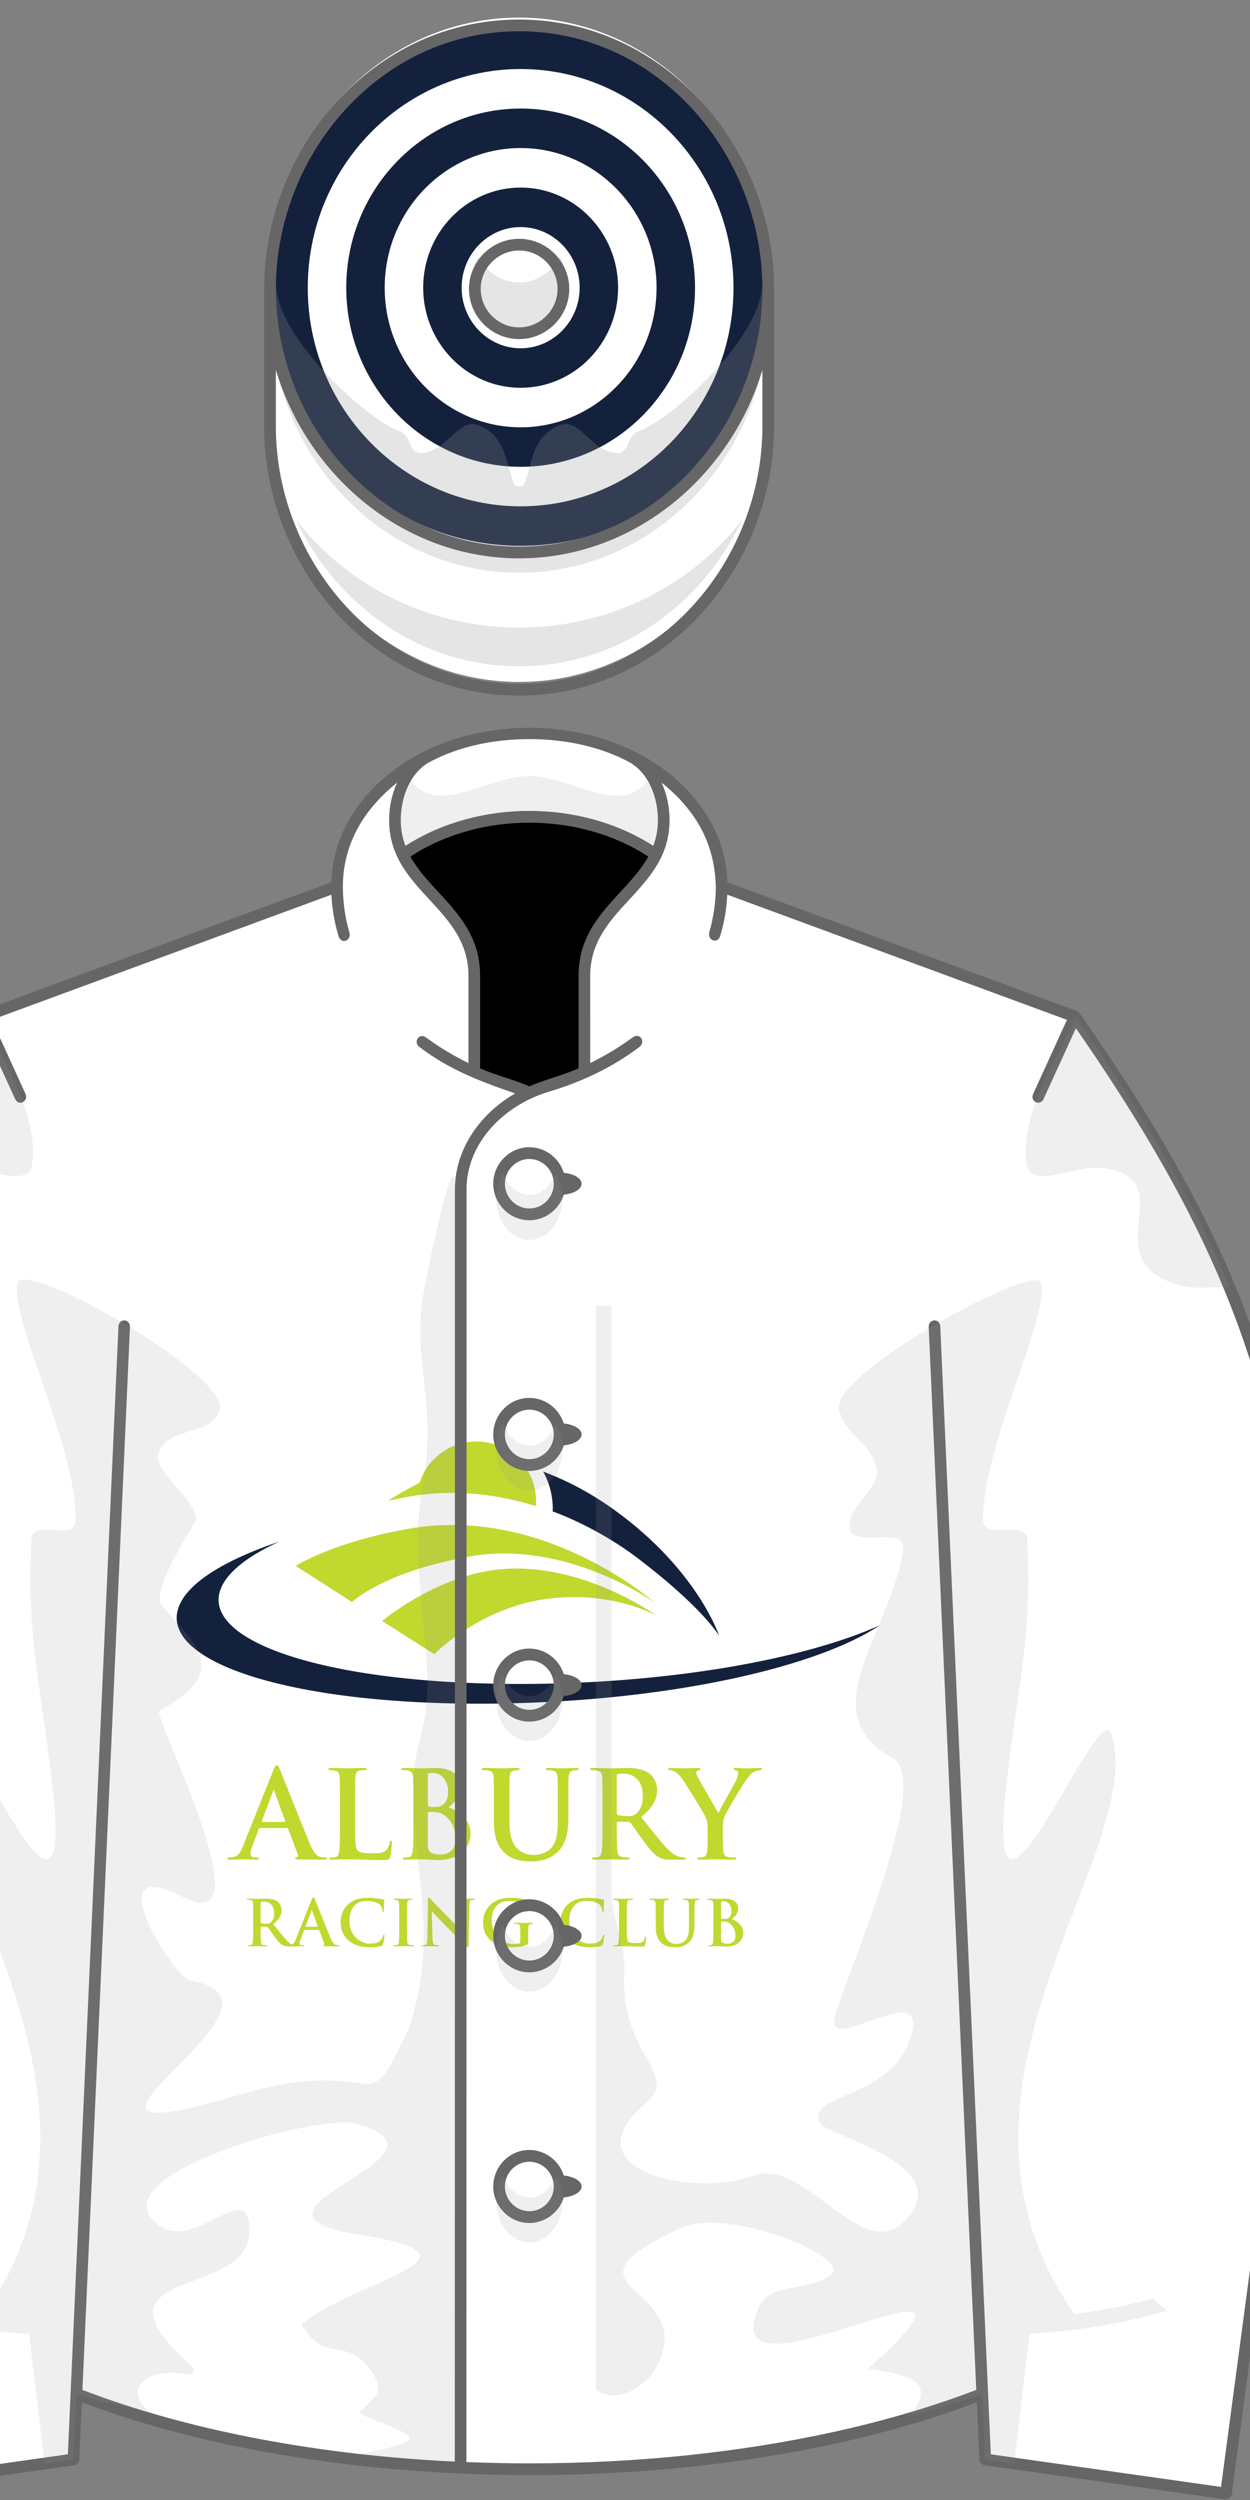
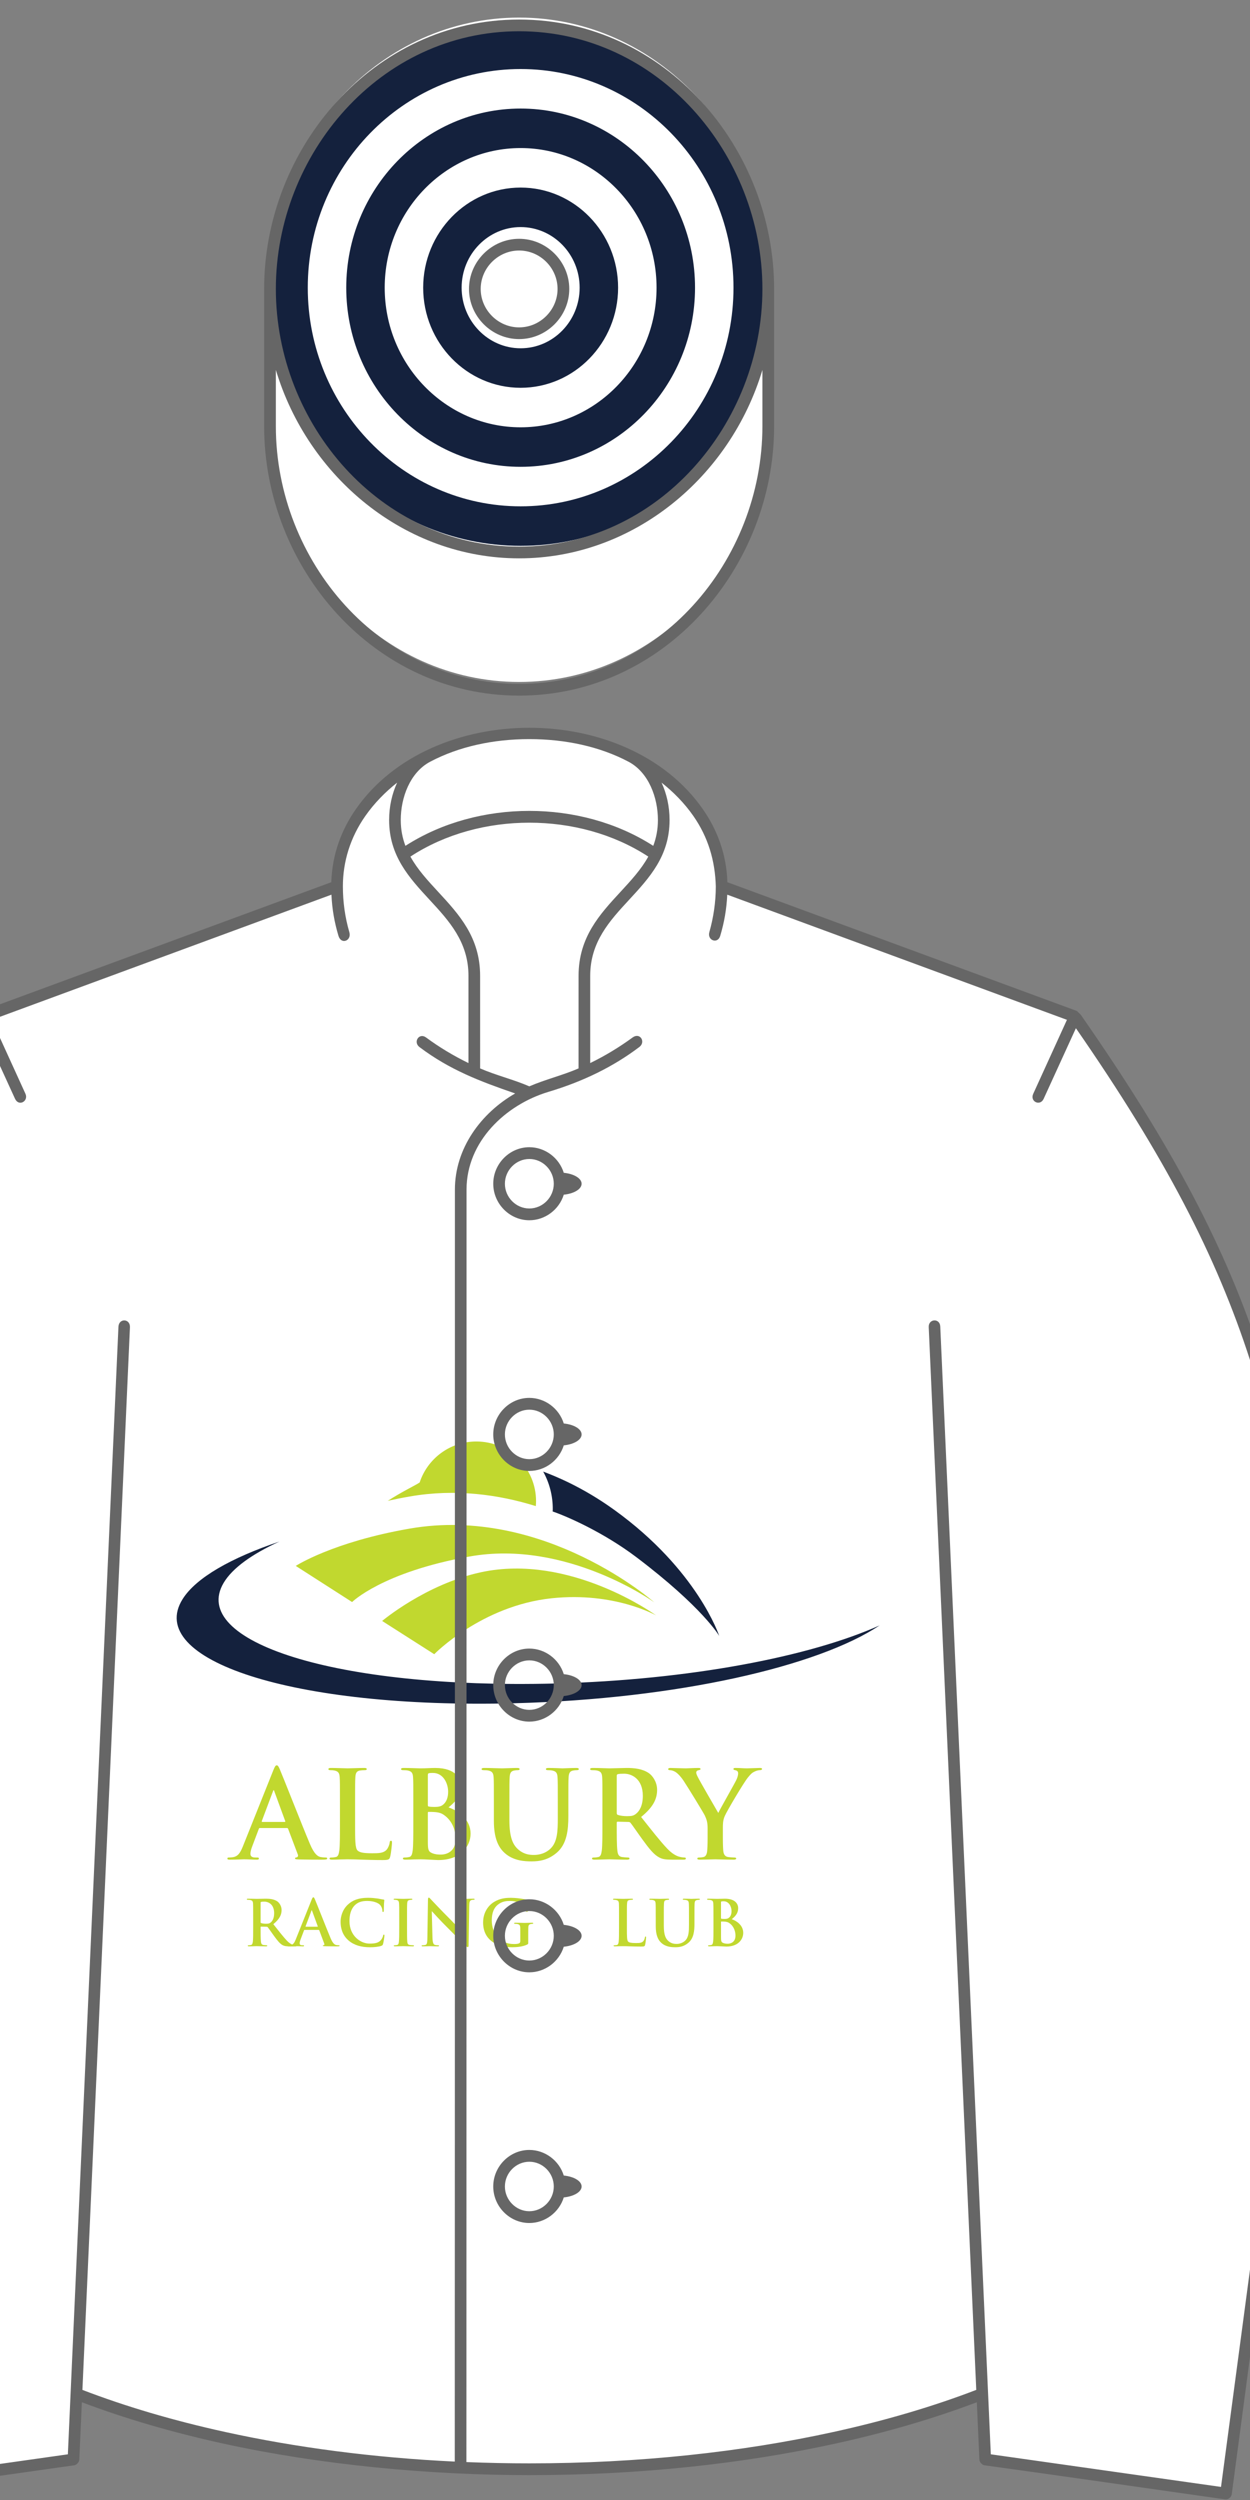
<svg xmlns="http://www.w3.org/2000/svg" stroke-dasharray="none" shape-rendering="auto" font-family="'Dialog'" text-rendering="auto" fill-opacity="1" contentScriptType="text/ecmascript" color-interpolation="auto" color-rendering="auto" preserveAspectRatio="xMidYMid meet" font-size="12" fill="black" stroke="black" image-rendering="auto" stroke-miterlimit="10" zoomAndPan="magnify" version="1.0" stroke-linecap="square" stroke-linejoin="miter" contentStyleType="text/css" font-style="normal" stroke-width="1" stroke-dashoffset="0" font-weight="normal" stroke-opacity="1" viewBox="230 200 160 320">
  <rect x="230" y="200" width="160" height="320" fill="#808080" stroke="none" />
  <defs id="genericDefs" />
  <g>
    <g fill="white" stroke="white">
      <path d="M355.731 506.441 L356.107 514.837 L386.925 519.202 L399.771 422.891 C394.808 382.002 391.371 364.231 367.582 330.137 L322.585 313.557 C322.536 300.809 308.787 293.878 297.756 293.878 C286.73 293.878 272.972 300.816 272.926 313.558 L227.929 330.138 C204.139 364.232 200.702 382.003 195.739 422.892 L208.585 519.203 L239.403 514.838 L239.779 506.442 C258.207 513.635 278.124 516.092 297.756 516.092 C317.328 516.092 337.37 513.609 355.731 506.441 L355.731 506.441 Z" stroke="none" fill-rule="evenodd" />
      <path fill="rgb(193,216,47)" d="M264.182 420.166 C264.301 420.166 264.315 420.105 264.301 420.035 L262.326 414.639 C262.301 414.551 262.286 414.444 262.221 414.444 C262.155 414.444 262.109 414.551 262.086 414.639 L260.07 420.016 C260.05 420.106 260.07 420.166 260.16 420.166 L264.182 420.166 ZM259.725 421.263 C259.62 421.263 259.57 421.312 259.527 421.436 L258.346 424.564 C258.126 425.111 258.019 425.633 258.019 425.905 C258.019 426.29 258.214 426.581 258.894 426.581 L259.221 426.581 C259.478 426.581 259.546 426.62 259.546 426.752 C259.546 426.928 259.417 426.967 259.176 426.967 C258.477 426.967 257.537 426.902 256.86 426.902 C256.619 426.902 255.417 426.967 254.277 426.967 C253.995 426.967 253.867 426.928 253.867 426.752 C253.867 426.62 253.955 426.581 254.124 426.581 C254.322 426.581 254.629 426.554 254.801 426.532 C255.81 426.405 256.218 425.658 256.664 424.564 L262.153 410.834 C262.411 410.199 262.544 409.958 262.761 409.958 C262.961 409.958 263.091 410.155 263.309 410.658 C263.836 411.859 267.331 420.78 268.734 424.105 C269.564 426.075 270.196 426.38 270.656 426.493 C270.986 426.554 271.31 426.581 271.573 426.581 C271.747 426.581 271.864 426.599 271.864 426.752 C271.864 426.928 271.661 426.967 270.85 426.967 C270.068 426.967 268.466 426.967 266.723 426.928 C266.327 426.902 266.06 426.902 266.06 426.752 C266.06 426.62 266.153 426.581 266.373 426.554 C266.521 426.515 266.679 426.318 266.571 426.052 L264.817 421.415 C264.776 421.312 264.714 421.264 264.596 421.264 L259.725 421.264" fill-rule="evenodd" transform="translate(245,377) scale(0.71,0.71) translate(-234,-341)" stroke="none" />
      <path fill="rgb(193,216,47)" d="M276.89 420.625 C276.89 423.424 276.89 424.932 277.352 425.332 C277.722 425.657 278.29 425.813 279.996 425.813 C281.159 425.813 282.007 425.793 282.554 425.195 C282.82 424.915 283.082 424.304 283.124 423.892 C283.145 423.689 283.187 423.562 283.362 423.562 C283.52 423.562 283.542 423.665 283.542 423.931 C283.542 424.175 283.382 425.813 283.212 426.443 C283.083 426.926 282.969 427.039 281.83 427.039 C280.259 427.039 279.122 426.99 278.137 426.966 C277.15 426.927 276.372 426.901 275.471 426.901 C275.23 426.901 274.75 426.927 274.221 426.927 C273.722 426.951 273.152 426.966 272.715 426.966 C272.432 426.966 272.279 426.901 272.279 426.751 C272.279 426.644 272.362 426.58 272.629 426.58 C272.951 426.58 273.216 426.531 273.414 426.494 C273.856 426.404 273.958 425.918 274.049 425.283 C274.159 424.368 274.159 422.642 274.159 420.625 L274.159 416.78 C274.159 413.455 274.159 412.847 274.114 412.144 C274.073 411.402 273.897 411.047 273.172 410.896 C272.998 410.852 272.735 410.833 272.456 410.833 C272.208 410.833 272.08 410.789 272.08 410.638 C272.08 410.485 272.235 410.433 272.561 410.433 C273.592 410.433 274.968 410.504 275.558 410.504 C276.08 410.504 277.678 410.433 278.535 410.433 C278.838 410.433 278.991 410.485 278.991 410.638 C278.991 410.789 278.861 410.833 278.595 410.833 C278.358 410.833 278.008 410.853 277.745 410.896 C277.15 411.011 276.974 411.376 276.938 412.144 C276.891 412.847 276.891 413.455 276.891 416.78 L276.891 420.625 Z" fill-rule="evenodd" transform="translate(245,377) scale(0.71,0.71) translate(-234,-341)" stroke="none" />
      <path fill="rgb(193,216,47)" d="M292.896 418.902 C292.443 418.574 291.933 418.421 291.083 418.375 C290.689 418.353 290.465 418.353 290.145 418.353 C290.054 418.353 290.007 418.399 290.007 418.506 L290.007 423.688 C290.007 425.135 290.08 425.501 290.777 425.794 C291.367 426.033 291.867 426.051 292.375 426.051 C293.36 426.051 295.019 425.53 295.019 423.252 C295.021 421.897 294.564 420.062 292.896 418.902 M290.008 417.148 C290.008 417.324 290.081 417.369 290.168 417.392 C290.361 417.431 290.69 417.463 291.196 417.463 C291.916 417.463 292.398 417.368 292.768 417.043 C293.333 416.581 293.665 415.798 293.665 414.722 C293.665 413.254 292.808 411.333 290.931 411.333 C290.623 411.333 290.431 411.333 290.206 411.376 C290.056 411.418 290.008 411.506 290.008 411.753 L290.008 417.148 M287.386 416.78 C287.386 413.455 287.386 412.844 287.341 412.146 C287.301 411.399 287.124 411.047 286.402 410.898 C286.232 410.852 285.86 410.833 285.549 410.833 C285.316 410.833 285.176 410.789 285.176 410.638 C285.176 410.485 285.331 410.433 285.664 410.433 C286.816 410.433 288.198 410.506 288.636 410.506 C289.708 410.506 290.556 410.433 291.301 410.433 C295.261 410.433 295.961 412.562 295.961 413.719 C295.961 415.514 294.932 416.582 293.732 417.547 C295.524 418.154 297.711 419.707 297.711 422.266 C297.711 424.608 295.891 427.039 291.869 427.039 C291.604 427.039 290.979 426.99 290.339 426.966 C289.679 426.924 289.026 426.903 288.703 426.903 C288.458 426.903 287.975 426.924 287.453 426.924 C286.952 426.951 286.382 426.966 285.948 426.966 C285.664 426.966 285.506 426.903 285.506 426.751 C285.506 426.644 285.592 426.58 285.859 426.58 C286.186 426.58 286.446 426.531 286.646 426.494 C287.083 426.402 287.188 425.918 287.278 425.286 C287.385 424.368 287.385 422.64 287.385 420.625 L287.385 416.78" fill-rule="evenodd" transform="translate(245,377) scale(0.71,0.71) translate(-234,-341)" stroke="none" />
      <path fill="rgb(193,216,47)" d="M301.908 416.78 C301.908 413.455 301.908 412.844 301.866 412.146 C301.823 411.399 301.643 411.047 300.924 410.898 C300.749 410.852 300.374 410.833 300.074 410.833 C299.831 410.833 299.699 410.789 299.699 410.638 C299.699 410.485 299.856 410.433 300.181 410.433 C301.34 410.433 302.716 410.506 303.373 410.506 C303.898 410.506 305.281 410.433 306.063 410.433 C306.393 410.433 306.549 410.485 306.549 410.638 C306.549 410.789 306.412 410.833 306.195 410.833 C305.956 410.833 305.826 410.853 305.56 410.898 C304.973 411.011 304.792 411.377 304.753 412.146 C304.708 412.844 304.708 413.455 304.708 416.78 L304.708 419.84 C304.708 423.016 305.348 424.346 306.412 425.223 C307.393 426.034 308.399 426.117 309.146 426.117 C310.111 426.117 311.292 425.814 312.164 424.93 C313.367 423.739 313.434 421.766 313.434 419.512 L313.434 416.781 C313.434 413.456 313.434 412.845 313.387 412.147 C313.351 411.4 313.168 411.048 312.446 410.899 C312.272 410.853 311.906 410.834 311.662 410.834 C311.423 410.834 311.294 410.79 311.294 410.639 C311.294 410.486 311.447 410.434 311.755 410.434 C312.868 410.434 314.24 410.507 314.265 410.507 C314.524 410.507 315.906 410.434 316.76 410.434 C317.068 410.434 317.216 410.486 317.216 410.639 C317.216 410.79 317.087 410.834 316.823 410.834 C316.584 410.834 316.452 410.854 316.19 410.899 C315.597 411.012 315.426 411.378 315.382 412.147 C315.338 412.845 315.338 413.456 315.338 416.781 L315.338 419.125 C315.338 421.55 315.099 424.128 313.26 425.7 C311.703 427.04 310.131 427.279 308.712 427.279 C307.553 427.279 305.453 427.211 303.855 425.765 C302.743 424.762 301.908 423.143 301.908 419.971 L301.908 416.78 Z" fill-rule="evenodd" transform="translate(245,377) scale(0.71,0.71) translate(-234,-341)" stroke="none" />
      <path fill="rgb(193,216,47)" d="M324.063 418.506 C324.063 418.746 324.102 418.831 324.258 418.902 C324.714 419.06 325.376 419.124 325.923 419.124 C326.797 419.124 327.08 419.036 327.476 418.746 C328.125 418.269 328.763 417.266 328.763 415.465 C328.763 412.361 326.706 411.471 325.415 411.471 C324.868 411.471 324.473 411.491 324.258 411.556 C324.102 411.595 324.063 411.683 324.063 411.859 L324.063 418.506 ZM321.479 416.78 C321.479 413.455 321.479 412.844 321.437 412.146 C321.398 411.399 321.217 411.047 320.499 410.898 C320.32 410.852 319.942 410.833 319.645 410.833 C319.401 410.833 319.269 410.789 319.269 410.638 C319.269 410.485 319.425 410.433 319.757 410.433 C320.914 410.433 322.286 410.506 322.748 410.506 C323.492 410.506 325.154 410.433 325.836 410.433 C327.211 410.433 328.678 410.567 329.859 411.377 C330.469 411.793 331.338 412.91 331.338 414.375 C331.338 415.994 330.667 417.479 328.454 419.271 C330.405 421.727 331.911 423.666 333.203 425.02 C334.424 426.29 335.319 426.444 335.654 426.512 C335.893 426.553 336.093 426.58 336.262 426.58 C336.44 426.58 336.523 426.643 336.523 426.751 C336.523 426.924 336.374 426.966 336.113 426.966 L334.033 426.966 C332.807 426.966 332.261 426.868 331.694 426.553 C330.749 426.051 329.919 425.02 328.698 423.338 C327.822 422.137 326.819 420.652 326.538 420.322 C326.421 420.191 326.292 420.166 326.133 420.166 L324.238 420.123 C324.126 420.123 324.062 420.166 324.062 420.301 L324.062 420.604 C324.062 422.64 324.062 424.369 324.169 425.287 C324.237 425.919 324.369 426.403 325.019 426.495 C325.346 426.532 325.834 426.581 326.093 426.581 C326.272 426.581 326.36 426.644 326.36 426.752 C326.36 426.903 326.206 426.967 325.922 426.967 C324.652 426.967 323.029 426.904 322.704 426.904 C322.284 426.904 320.912 426.967 320.035 426.967 C319.755 426.967 319.598 426.904 319.598 426.752 C319.598 426.645 319.686 426.581 319.94 426.581 C320.272 426.581 320.536 426.532 320.736 426.495 C321.174 426.403 321.281 425.919 321.369 425.287 C321.476 424.369 321.476 422.641 321.476 420.626 L321.476 416.78" fill-rule="evenodd" transform="translate(245,377) scale(0.71,0.71) translate(-234,-341)" stroke="none" />
      <path fill="rgb(193,216,47)" d="M340.443 421.312 C340.443 420.124 340.22 419.645 339.937 419.007 C339.786 418.66 336.856 413.848 336.094 412.718 C335.542 411.903 334.995 411.358 334.585 411.121 C334.297 410.957 333.926 410.833 333.659 410.833 C333.486 410.833 333.33 410.789 333.33 410.638 C333.33 410.506 333.486 410.433 333.75 410.433 C334.141 410.433 335.778 410.506 336.504 410.506 C336.963 410.506 337.858 410.433 338.843 410.433 C339.063 410.433 339.17 410.506 339.17 410.638 C339.17 410.762 339.017 410.789 338.694 410.872 C338.493 410.924 338.388 411.101 338.388 411.266 C338.388 411.442 338.492 411.707 338.647 412.008 C338.95 412.669 342.016 417.938 342.368 418.548 C342.583 418.027 345.335 413.216 345.649 412.537 C345.864 412.057 345.947 411.683 345.947 411.399 C345.947 411.187 345.864 410.94 345.488 410.852 C345.293 410.816 345.097 410.761 345.097 410.637 C345.097 410.484 345.209 410.432 345.465 410.432 C346.186 410.432 346.891 410.505 347.524 410.505 C348.007 410.505 349.453 410.432 349.868 410.432 C350.102 410.432 350.261 410.484 350.261 410.611 C350.261 410.761 350.083 410.833 349.844 410.833 C349.624 410.833 349.209 410.924 348.884 411.102 C348.423 411.315 348.184 411.573 347.7 412.166 C346.977 413.04 343.926 418.182 343.525 419.124 C343.193 419.905 343.193 420.589 343.193 421.312 L343.193 423.099 C343.193 423.451 343.193 424.369 343.258 425.287 C343.31 425.919 343.5 426.403 344.154 426.495 C344.467 426.534 344.943 426.581 345.256 426.581 C345.487 426.581 345.6 426.644 345.6 426.752 C345.6 426.903 345.424 426.967 345.136 426.967 C343.766 426.967 342.382 426.904 341.801 426.904 C341.249 426.904 339.867 426.967 339.062 426.967 C338.754 426.967 338.583 426.928 338.583 426.752 C338.583 426.645 338.693 426.581 338.93 426.581 C339.238 426.581 339.501 426.534 339.697 426.495 C340.136 426.403 340.335 425.919 340.374 425.287 C340.442 424.369 340.442 423.451 340.442 423.099 L340.442 421.312 Z" fill-rule="evenodd" transform="translate(245,377) scale(0.71,0.71) translate(-234,-341)" stroke="none" />
      <path fill="rgb(193,216,47)" d="M259.858 438.206 C259.858 438.323 259.881 438.369 259.958 438.404 C260.206 438.482 260.538 438.518 260.824 438.518 C261.281 438.518 261.428 438.474 261.631 438.323 C261.974 438.069 262.298 437.549 262.298 436.617 C262.298 435.008 261.238 434.537 260.568 434.537 C260.278 434.537 260.07 434.547 259.958 434.586 C259.881 434.603 259.858 434.645 259.858 434.734 L259.858 438.206 ZM258.513 437.303 C258.513 435.573 258.513 435.25 258.493 434.893 C258.47 434.502 258.381 434.325 258.006 434.247 C257.908 434.218 257.72 434.206 257.563 434.206 C257.436 434.206 257.37 434.186 257.37 434.105 C257.37 434.024 257.446 434.002 257.611 434.002 C258.219 434.002 258.936 434.033 259.174 434.033 C259.558 434.033 260.429 434.002 260.784 434.002 C261.495 434.002 262.257 434.072 262.874 434.492 C263.189 434.713 263.64 435.291 263.64 436.048 C263.64 436.893 263.289 437.664 262.15 438.597 C263.159 439.871 263.945 440.882 264.609 441.588 C265.255 442.249 265.711 442.324 265.885 442.363 C266.014 442.383 266.112 442.395 266.207 442.395 C266.3 442.395 266.342 442.424 266.342 442.486 C266.342 442.574 266.257 442.597 266.126 442.597 L265.042 442.597 C264.406 442.597 264.124 442.538 263.829 442.382 C263.339 442.121 262.905 441.587 262.268 440.71 C261.812 440.085 261.289 439.314 261.144 439.143 C261.089 439.072 261.016 439.06 260.941 439.06 L259.951 439.042 C259.893 439.042 259.858 439.06 259.858 439.133 L259.858 439.286 C259.858 440.347 259.858 441.245 259.913 441.724 C259.951 442.056 260.018 442.3 260.356 442.349 C260.525 442.372 260.783 442.395 260.913 442.395 C261.003 442.395 261.056 442.424 261.056 442.486 C261.056 442.561 260.977 442.597 260.824 442.597 C260.161 442.597 259.328 442.561 259.157 442.561 C258.936 442.561 258.219 442.597 257.769 442.597 C257.611 442.597 257.54 442.561 257.54 442.486 C257.54 442.424 257.584 442.395 257.722 442.395 C257.892 442.395 258.027 442.373 258.13 442.349 C258.359 442.3 258.41 442.056 258.462 441.724 C258.514 441.245 258.514 440.347 258.514 439.304 L258.514 437.303" fill-rule="evenodd" transform="translate(245,377) scale(0.71,0.71) translate(-234,-341)" stroke="none" />
      <path fill="rgb(193,216,47)" d="M270.103 439.061 C270.162 439.061 270.173 439.034 270.162 438.995 L269.137 436.19 C269.129 436.141 269.114 436.085 269.079 436.085 C269.049 436.085 269.024 436.142 269.011 436.19 L267.966 438.983 C267.956 439.034 267.966 439.061 268.016 439.061 L270.103 439.061 ZM267.78 439.632 C267.728 439.632 267.705 439.654 267.682 439.717 L267.065 441.346 C266.953 441.637 266.895 441.91 266.895 442.039 C266.895 442.249 266.998 442.395 267.35 442.395 L267.522 442.395 C267.66 442.395 267.689 442.415 267.689 442.483 C267.689 442.574 267.622 442.597 267.496 442.597 C267.134 442.597 266.651 442.564 266.296 442.564 C266.171 442.564 265.544 442.597 264.946 442.597 C264.807 442.597 264.734 442.574 264.734 442.483 C264.734 442.415 264.786 442.395 264.874 442.395 C264.979 442.395 265.132 442.382 265.22 442.373 C265.747 442.301 265.962 441.917 266.192 441.346 L269.047 434.205 C269.182 433.883 269.247 433.748 269.366 433.748 C269.464 433.748 269.531 433.848 269.647 434.119 C269.921 434.734 271.739 439.383 272.466 441.113 C272.901 442.129 273.226 442.291 273.466 442.351 C273.636 442.382 273.812 442.395 273.948 442.395 C274.038 442.395 274.095 442.408 274.095 442.483 C274.095 442.574 273.992 442.597 273.57 442.597 C273.157 442.597 272.332 442.597 271.42 442.574 C271.215 442.564 271.077 442.564 271.077 442.483 C271.077 442.415 271.122 442.395 271.242 442.382 C271.317 442.362 271.397 442.258 271.337 442.124 L270.433 439.712 C270.412 439.653 270.37 439.631 270.321 439.631 L267.78 439.631" fill-rule="evenodd" transform="translate(245,377) scale(0.71,0.71) translate(-234,-341)" stroke="none" />
      <path fill="rgb(193,216,47)" d="M275.688 441.521 C274.571 440.542 274.275 439.267 274.275 438.16 C274.275 437.395 274.518 436.048 275.606 435.052 C276.424 434.295 277.503 433.841 279.201 433.841 C279.906 433.841 280.329 433.893 280.843 433.958 C281.279 434.014 281.644 434.119 281.986 434.153 C282.111 434.163 282.159 434.218 282.159 434.283 C282.159 434.375 282.124 434.519 282.099 434.912 C282.073 435.289 282.085 435.914 282.066 436.141 C282.054 436.309 282.033 436.405 281.93 436.405 C281.841 436.405 281.813 436.309 281.813 436.151 C281.801 435.799 281.651 435.397 281.372 435.106 C280.998 434.71 280.108 434.408 279.066 434.408 C278.078 434.408 277.429 434.647 276.924 435.106 C276.099 435.868 275.879 436.942 275.879 438.055 C275.879 440.755 277.944 442.098 279.459 442.098 C280.479 442.098 281.089 441.989 281.544 441.461 C281.734 441.243 281.886 440.918 281.931 440.711 C281.962 440.527 281.986 440.479 282.074 440.479 C282.159 440.479 282.179 440.563 282.179 440.655 C282.179 440.792 282.047 441.781 281.931 442.172 C281.874 442.364 281.827 442.416 281.632 442.497 C281.182 442.677 280.314 442.761 279.589 442.761 C278.031 442.76 276.724 442.415 275.688 441.521" fill-rule="evenodd" transform="translate(245,377) scale(0.71,0.71) translate(-234,-341)" stroke="none" />
      <path fill="rgb(193,216,47)" d="M284.845 437.303 C284.845 435.573 284.845 435.25 284.82 434.893 C284.8 434.502 284.683 434.313 284.43 434.254 C284.308 434.217 284.158 434.205 284.025 434.205 C283.915 434.205 283.84 434.185 283.84 434.092 C283.84 434.024 283.934 434.002 284.115 434.002 C284.545 434.002 285.265 434.033 285.59 434.033 C285.878 434.033 286.545 434.002 286.98 434.002 C287.128 434.002 287.219 434.023 287.219 434.092 C287.219 434.186 287.145 434.205 287.04 434.205 C286.925 434.205 286.832 434.217 286.695 434.246 C286.387 434.297 286.3 434.492 286.277 434.892 C286.253 435.249 286.253 435.572 286.253 437.302 L286.253 439.304 C286.253 440.4 286.253 441.301 286.301 441.792 C286.333 442.099 286.411 442.3 286.75 442.349 C286.911 442.372 287.158 442.395 287.333 442.395 C287.455 442.395 287.515 442.424 287.515 442.486 C287.515 442.561 287.422 442.597 287.3 442.597 C286.544 442.597 285.832 442.561 285.525 442.561 C285.265 442.561 284.545 442.597 284.092 442.597 C283.943 442.597 283.86 442.561 283.86 442.486 C283.86 442.424 283.915 442.395 284.048 442.395 C284.217 442.395 284.349 442.373 284.457 442.349 C284.683 442.3 284.755 442.112 284.786 441.78 C284.846 441.301 284.846 440.4 284.846 439.304 L284.846 437.303 Z" fill-rule="evenodd" transform="translate(245,377) scale(0.71,0.71) translate(-234,-341)" stroke="none" />
      <path fill="rgb(193,216,47)" d="M290.842 441.055 C290.869 441.942 291.017 442.237 291.241 442.315 C291.434 442.383 291.654 442.396 291.837 442.396 C291.962 442.396 292.026 442.416 292.026 442.484 C292.026 442.575 291.923 442.596 291.763 442.596 C291.028 442.596 290.571 442.565 290.356 442.565 C290.253 442.565 289.723 442.596 289.124 442.596 C288.981 442.596 288.883 442.588 288.883 442.484 C288.883 442.416 288.948 442.396 289.063 442.396 C289.204 442.396 289.416 442.383 289.571 442.34 C289.866 442.249 289.917 441.917 289.924 440.928 L290.027 434.198 C290.027 433.971 290.065 433.809 290.175 433.809 C290.3 433.809 290.397 433.961 290.597 434.166 C290.738 434.312 292.46 436.162 294.125 437.811 C294.889 438.587 296.427 440.221 296.62 440.399 L296.682 440.399 L296.564 435.296 C296.554 434.603 296.454 434.388 296.179 434.277 C296.005 434.205 295.74 434.205 295.577 434.205 C295.441 434.205 295.396 434.176 295.396 434.104 C295.396 434.011 295.518 434.001 295.689 434.001 C296.276 434.001 296.829 434.03 297.066 434.03 C297.197 434.03 297.622 434.001 298.182 434.001 C298.328 434.001 298.444 434.011 298.444 434.104 C298.444 434.175 298.369 434.205 298.242 434.205 C298.126 434.205 298.037 434.205 297.891 434.244 C297.578 434.332 297.486 434.57 297.474 435.213 L297.352 442.383 C297.352 442.635 297.305 442.735 297.202 442.735 C297.083 442.735 296.942 442.614 296.816 442.484 C296.095 441.805 294.644 440.316 293.466 439.141 C292.218 437.918 290.958 436.493 290.753 436.28 L290.715 436.28 L290.842 441.055 Z" fill-rule="evenodd" transform="translate(245,377) scale(0.71,0.71) translate(-234,-341)" stroke="none" />
      <path fill="rgb(193,216,47)" d="M308.106 441.836 C308.106 442.145 308.096 442.171 307.955 442.249 C307.221 442.635 306.104 442.76 305.223 442.76 C302.433 442.76 299.968 441.442 299.968 438.299 C299.968 436.478 300.913 435.211 301.948 434.586 C303.035 433.926 304.049 433.844 305.003 433.844 C305.787 433.844 306.79 433.983 307.017 434.024 C307.251 434.073 307.652 434.144 307.915 434.154 C308.044 434.164 308.076 434.206 308.076 434.286 C308.076 434.411 307.998 434.733 307.998 436.153 C307.998 436.337 307.954 436.39 307.866 436.39 C307.788 436.39 307.763 436.336 307.754 436.244 C307.722 435.985 307.661 435.616 307.368 435.3 C307.026 434.939 306.113 434.411 304.83 434.411 C304.208 434.411 303.378 434.457 302.582 435.121 C301.947 435.653 301.534 436.508 301.534 437.907 C301.534 440.348 303.092 442.178 305.488 442.178 C305.786 442.178 306.186 442.178 306.457 442.054 C306.63 441.973 306.672 441.825 306.672 441.637 L306.672 440.56 C306.672 439.994 306.672 439.567 306.667 439.225 C306.645 438.836 306.55 438.656 306.171 438.575 C306.088 438.552 305.888 438.536 305.732 438.536 C305.632 438.536 305.556 438.519 305.556 438.446 C305.556 438.356 305.644 438.337 305.795 438.337 C306.391 438.337 307.106 438.37 307.445 438.37 C307.801 438.37 308.397 438.337 308.778 438.337 C308.924 438.337 309.007 438.357 309.007 438.446 C309.007 438.519 308.939 438.536 308.859 438.536 C308.765 438.536 308.685 438.552 308.548 438.575 C308.24 438.632 308.118 438.822 308.118 439.225 C308.103 439.567 308.103 440.016 308.103 440.592 L308.103 441.836 Z" fill-rule="evenodd" transform="translate(245,377) scale(0.71,0.71) translate(-234,-341)" stroke="none" />
-       <path fill="rgb(193,216,47)" d="M315.318 441.521 C314.2 440.542 313.907 439.267 313.907 438.16 C313.907 437.395 314.146 436.048 315.235 435.052 C316.055 434.295 317.134 433.841 318.834 433.841 C319.532 433.841 319.957 433.893 320.48 433.958 C320.915 434.014 321.278 434.119 321.618 434.153 C321.74 434.163 321.786 434.218 321.786 434.283 C321.786 434.375 321.76 434.519 321.73 434.912 C321.708 435.289 321.717 435.914 321.698 436.141 C321.686 436.309 321.662 436.405 321.559 436.405 C321.466 436.405 321.447 436.309 321.447 436.151 C321.437 435.799 321.286 435.397 321.003 435.106 C320.627 434.71 319.738 434.408 318.698 434.408 C317.707 434.408 317.057 434.647 316.559 435.106 C315.724 435.868 315.509 436.942 315.509 438.055 C315.509 440.755 317.57 442.098 319.096 442.098 C320.104 442.098 320.719 441.989 321.176 441.461 C321.371 441.243 321.512 440.918 321.559 440.711 C321.598 440.527 321.618 440.479 321.707 440.479 C321.785 440.479 321.805 440.563 321.805 440.655 C321.805 440.792 321.678 441.781 321.559 442.172 C321.502 442.364 321.456 442.416 321.264 442.497 C320.807 442.677 319.943 442.761 319.22 442.761 C317.662 442.76 316.349 442.415 315.318 441.521" fill-rule="evenodd" transform="translate(245,377) scale(0.71,0.71) translate(-234,-341)" stroke="none" />
      <path fill="rgb(193,216,47)" d="M325.89 439.305 C325.89 440.755 325.89 441.539 326.129 441.748 C326.324 441.914 326.627 441.998 327.508 441.998 C328.112 441.998 328.553 441.988 328.836 441.678 C328.971 441.53 329.112 441.214 329.135 440.999 C329.147 440.889 329.164 440.826 329.264 440.826 C329.34 440.826 329.352 440.879 329.352 441.023 C329.352 441.145 329.266 441.998 329.176 442.324 C329.113 442.574 329.051 442.635 328.463 442.635 C327.643 442.635 327.049 442.614 326.544 442.598 C326.026 442.575 325.621 442.565 325.152 442.565 C325.035 442.565 324.776 442.575 324.503 442.575 C324.242 442.589 323.946 442.598 323.725 442.598 C323.571 442.598 323.493 442.565 323.493 442.484 C323.493 442.425 323.537 442.396 323.679 442.396 C323.847 442.396 323.987 442.374 324.084 442.352 C324.313 442.298 324.37 442.057 324.416 441.727 C324.47 441.247 324.47 440.348 324.47 439.305 L324.47 437.303 C324.47 435.574 324.47 435.25 324.452 434.893 C324.431 434.5 324.338 434.325 323.962 434.247 C323.866 434.22 323.73 434.206 323.586 434.206 C323.459 434.206 323.391 434.186 323.391 434.102 C323.391 434.027 323.474 434.002 323.642 434.002 C324.175 434.002 324.892 434.033 325.201 434.033 C325.476 434.033 326.306 434.002 326.746 434.002 C326.907 434.002 326.988 434.026 326.988 434.102 C326.988 434.186 326.917 434.206 326.777 434.206 C326.65 434.206 326.472 434.22 326.338 434.247 C326.028 434.296 325.938 434.491 325.921 434.893 C325.892 435.25 325.892 435.575 325.892 437.303 L325.892 439.305 Z" fill-rule="evenodd" transform="translate(245,377) scale(0.71,0.71) translate(-234,-341)" stroke="none" />
      <path fill="rgb(193,216,47)" d="M331.09 437.303 C331.09 435.573 331.09 435.25 331.07 434.893 C331.046 434.502 330.953 434.325 330.577 434.247 C330.484 434.218 330.291 434.206 330.133 434.206 C330.011 434.206 329.938 434.186 329.938 434.105 C329.938 434.024 330.021 434.002 330.19 434.002 C330.795 434.002 331.515 434.033 331.854 434.033 C332.121 434.033 332.843 434.002 333.249 434.002 C333.423 434.002 333.501 434.023 333.501 434.105 C333.501 434.187 333.435 434.206 333.322 434.206 C333.195 434.206 333.132 434.218 332.985 434.247 C332.68 434.298 332.589 434.493 332.573 434.893 C332.548 435.25 332.548 435.573 332.548 437.303 L332.548 438.893 C332.548 440.543 332.88 441.239 333.435 441.69 C333.948 442.113 334.47 442.157 334.856 442.157 C335.354 442.157 335.964 441.999 336.425 441.54 C337.048 440.919 337.082 439.892 337.082 438.725 L337.082 437.304 C337.082 435.574 337.082 435.251 337.06 434.894 C337.04 434.503 336.949 434.326 336.575 434.248 C336.482 434.219 336.287 434.207 336.16 434.207 C336.033 434.207 335.965 434.187 335.965 434.106 C335.965 434.025 336.053 434.003 336.211 434.003 C336.785 434.003 337.508 434.034 337.523 434.034 C337.655 434.034 338.368 434.003 338.817 434.003 C338.973 434.003 339.046 434.024 339.046 434.106 C339.046 434.188 338.983 434.207 338.848 434.207 C338.721 434.207 338.656 434.219 338.516 434.248 C338.213 434.299 338.119 434.494 338.096 434.894 C338.073 435.251 338.073 435.574 338.073 437.304 L338.073 438.52 C338.073 439.785 337.953 441.123 336.991 441.941 C336.185 442.636 335.372 442.758 334.628 442.758 C334.027 442.758 332.934 442.726 332.104 441.974 C331.523 441.453 331.093 440.613 331.093 438.964 L331.093 437.303 Z" fill-rule="evenodd" transform="translate(245,377) scale(0.71,0.71) translate(-234,-341)" stroke="none" />
      <path fill="rgb(193,216,47)" d="M344.361 438.404 C344.122 438.23 343.863 438.152 343.414 438.131 C343.211 438.118 343.097 438.118 342.926 438.118 C342.887 438.118 342.858 438.142 342.858 438.206 L342.858 440.889 C342.858 441.647 342.895 441.836 343.258 441.989 C343.566 442.113 343.832 442.123 344.083 442.123 C344.598 442.123 345.465 441.852 345.465 440.665 C345.465 439.961 345.221 439.004 344.361 438.404 M342.857 437.496 C342.857 437.588 342.894 437.61 342.937 437.617 C343.038 437.637 343.21 437.654 343.472 437.654 C343.851 437.654 344.097 437.61 344.292 437.434 C344.585 437.2 344.756 436.787 344.756 436.233 C344.756 435.474 344.312 434.47 343.337 434.47 C343.179 434.47 343.076 434.47 342.959 434.491 C342.886 434.518 342.856 434.557 342.856 434.682 L342.856 437.496 M341.495 437.303 C341.495 435.573 341.495 435.25 341.469 434.893 C341.449 434.502 341.362 434.325 340.983 434.247 C340.89 434.218 340.7 434.206 340.542 434.206 C340.415 434.206 340.349 434.186 340.349 434.105 C340.349 434.024 340.427 434.002 340.601 434.002 C341.199 434.002 341.916 434.033 342.141 434.033 C342.704 434.033 343.144 434.002 343.531 434.002 C345.589 434.002 345.953 435.107 345.953 435.709 C345.953 436.641 345.42 437.2 344.793 437.701 C345.723 438.02 346.863 438.824 346.863 440.156 C346.863 441.373 345.924 442.635 343.834 442.635 C343.689 442.635 343.362 442.614 343.033 442.598 C342.695 442.575 342.351 442.562 342.18 442.562 C342.048 442.562 341.804 442.575 341.531 442.575 C341.265 442.589 340.974 442.598 340.748 442.598 C340.602 442.598 340.518 442.562 340.518 442.487 C340.518 442.425 340.565 442.396 340.702 442.396 C340.873 442.396 341.005 442.374 341.107 442.35 C341.341 442.301 341.395 442.057 341.439 441.725 C341.498 441.246 341.498 440.348 341.498 439.305 L341.498 437.303" fill-rule="evenodd" transform="translate(245,377) scale(0.71,0.71) translate(-234,-341)" stroke="none" />
      <path fill="rgb(20,33,61)" d="M305.646 398.768 C334.977 398.004 360.407 392.115 371.463 384.727 C358.898 390.369 337.242 394.568 312.877 395.21 C273.321 396.231 246.911 387.607 253.203 377.048 C254.796 374.38 258.331 371.867 263.248 369.616 C254.571 372.546 248.219 376.12 245.793 379.997 C238.968 390.889 265.44 399.817 305.646 398.768" fill-rule="evenodd" transform="translate(245,377) scale(0.71,0.71) translate(-234,-341)" stroke="none" />
      <path fill="rgb(193,216,47)" d="M281.766 383.934 L291.158 389.928 C291.158 389.928 299.683 381.178 312.325 379.843 C323.66 378.642 331.173 382.944 331.173 382.944 C331.173 382.944 315.665 371.648 299.538 375.161 C289.631 377.308 281.766 383.934 281.766 383.934" fill-rule="evenodd" transform="translate(245,377) scale(0.71,0.71) translate(-234,-341)" stroke="none" />
      <path fill="rgb(193,216,47)" d="M266.193 374.009 L276.348 380.525 C276.348 380.525 281.787 375.129 297.52 372.315 C314.998 369.18 330.824 380.572 330.824 380.572 C330.824 380.572 310.987 363.062 286.72 367.283 C272.816 369.698 266.193 374.009 266.193 374.009" fill-rule="evenodd" transform="translate(245,377) scale(0.71,0.71) translate(-234,-341)" stroke="none" />
      <path fill="rgb(193,216,47)" d="M286.721 361.497 C295.031 360.049 302.819 361.155 309.469 363.23 C309.496 362.937 309.513 362.639 309.513 362.336 C309.513 356.391 304.691 351.577 298.749 351.577 C293.976 351.577 289.936 354.682 288.528 358.972 C287.564 359.599 285.666 360.442 282.776 362.278 C284.023 362.005 285.326 361.736 286.721 361.497" fill-rule="evenodd" transform="translate(245,377) scale(0.71,0.71) translate(-234,-341)" stroke="none" />
      <path fill="rgb(20,33,61)" d="M323.617 363.909 C317.662 359.612 312.601 357.696 310.797 357.002 C311.925 359.045 312.557 361.394 312.526 363.899 C312.521 363.994 312.511 364.097 312.506 364.199 C315.011 365.041 321.661 367.949 327.576 372.419 C339.605 381.516 342.54 386.643 342.54 386.643 C342.54 386.643 338.653 374.747 323.617 363.909" fill-rule="evenodd" transform="translate(245,377) scale(0.71,0.71) translate(-234,-341)" stroke="none" />
      <path d="M367.582 330.111 L349.596 369.549 L356.108 514.811 L386.926 519.176 L399.772 422.865 C394.809 381.977 391.371 364.205 367.582 330.111 L367.582 330.111 ZM227.929 330.111 L245.914 369.549 L239.403 514.811 L208.585 519.176 L195.739 422.865 C200.703 381.977 204.14 364.205 227.929 330.111 L227.929 330.111 Z" stroke="none" fill-rule="evenodd" />
      <path d="M328.338 253.555 C328.338 272.136 314.013 287.29 296.449 287.29 C278.885 287.29 264.559 272.136 264.559 253.555 C264.559 247.564 264.559 241.976 264.559 235.985 C264.559 217.404 278.884 202.251 296.449 202.251 C314.013 202.251 328.338 217.405 328.338 235.985 C328.338 241.976 328.338 247.563 328.338 253.555 L328.338 253.555 Z" stroke="none" fill-rule="evenodd" />
      <path fill="rgb(20,33,61)" d="M296.641 203.778 C314.379 203.778 328.811 218.602 328.811 236.822 C328.811 255.043 314.379 269.866 296.641 269.866 C278.903 269.866 264.472 255.043 264.472 236.822 C264.472 218.602 278.903 203.778 296.641 203.778 ZM269.395 236.823 C269.395 252.255 281.617 264.81 296.641 264.81 C311.665 264.81 323.887 252.255 323.887 236.823 C323.887 221.391 311.665 208.836 296.641 208.836 C281.617 208.836 269.395 221.391 269.395 236.823 ZM274.319 236.823 C274.319 249.467 284.333 259.753 296.641 259.753 C308.95 259.753 318.964 249.467 318.964 236.823 C318.964 224.179 308.949 213.893 296.641 213.893 C284.333 213.893 274.319 224.179 274.319 236.823 ZM279.242 236.823 C279.242 246.678 287.047 254.695 296.64 254.695 C306.233 254.695 314.039 246.678 314.039 236.823 C314.039 226.968 306.233 218.951 296.64 218.951 C287.047 218.951 279.242 226.968 279.242 236.823 ZM296.641 224.008 C303.521 224.008 309.117 229.757 309.117 236.823 C309.117 243.889 303.521 249.638 296.641 249.638 C289.762 249.638 284.166 243.889 284.166 236.823 C284.166 229.757 289.762 224.008 296.641 224.008 ZM289.089 236.823 C289.089 241.1 292.477 244.58 296.641 244.58 C300.805 244.58 304.194 241.1 304.194 236.823 C304.194 232.546 300.805 229.066 296.641 229.066 C292.477 229.065 289.089 232.545 289.089 236.823 Z" fill-rule="evenodd" stroke="none" />
    </g>
    <g fill="rgb(153,153,153)" fill-opacity="0.247" stroke-opacity="0.247" stroke="rgb(153,153,153)">
-       <path d="M328.338 239.651 C328.338 258.191 314.013 273.312 296.448 273.312 C278.884 273.312 264.558 258.191 264.558 239.651 C264.558 238.609 264.558 237.572 264.558 236.534 L265.343 236.534 C265.531 243.207 276.854 253.697 281.217 255.225 C282.689 255.74 282.275 258.115 283.978 257.991 C287.373 257.743 288.697 253.27 291.417 254.481 C294.824 255.998 294.747 259.337 295.806 261.965 C295.966 262.362 296.93 262.362 297.09 261.965 C298.15 259.337 298.071 255.998 301.478 254.481 C304.199 253.27 305.523 257.743 308.917 257.991 C310.62 258.115 310.206 255.74 311.679 255.225 C316.041 253.696 327.367 243.206 327.554 236.534 L328.337 236.534 C328.338 237.572 328.338 238.609 328.338 239.651 L328.338 239.651 ZM301.661 232.849 C302.176 233.823 302.472 234.953 302.472 236.156 C302.472 239.799 299.766 242.77 296.449 242.77 C293.131 242.77 290.426 239.799 290.426 236.156 C290.426 234.953 290.722 233.823 291.237 232.849 C292.281 234.823 294.228 236.156 296.45 236.156 C298.672 236.156 300.617 234.823 301.661 232.849 L301.661 232.849 ZM325.026 266.496 C319.802 277.616 308.946 285.29 296.448 285.29 C283.95 285.29 273.095 277.616 267.871 266.496 C274.329 274.873 284.74 280.329 296.448 280.329 C308.156 280.33 318.568 274.873 325.026 266.496 L325.026 266.496 Z" stroke="none" fill-rule="evenodd" />
-     </g>
+       </g>
    <g fill="rgb(102,102,102)" stroke="rgb(102,102,102)">
      <path d="M329.088 254.555 C329.088 272.609 315.078 289.04 296.449 289.04 C277.819 289.04 263.809 272.609 263.809 254.555 L263.809 236.985 C263.809 218.932 277.819 202.501 296.449 202.501 C315.078 202.501 329.088 218.932 329.088 236.985 L329.088 254.555 L329.088 254.555 ZM296.448 230.566 C299.963 230.566 302.867 233.471 302.867 236.985 C302.867 240.499 299.963 243.404 296.448 243.404 C292.934 243.404 290.029 240.498 290.029 236.985 C290.029 233.472 292.935 230.566 296.448 230.566 L296.448 230.566 ZM296.448 232.066 C293.757 232.066 291.529 234.294 291.529 236.985 C291.529 239.676 293.757 241.904 296.448 241.904 C299.14 241.904 301.367 239.676 301.367 236.985 C301.367 234.293 299.141 232.066 296.448 232.066 L296.448 232.066 ZM327.588 247.352 C323.484 261.039 311.092 271.469 296.449 271.469 C281.804 271.469 269.412 261.037 265.309 247.349 L265.309 254.554 C265.309 271.789 278.639 287.539 296.449 287.539 C314.259 287.539 327.588 271.789 327.588 254.554 L327.588 247.352 L327.588 247.352 ZM296.449 269.969 C314.264 269.969 327.588 254.226 327.588 236.984 C327.588 219.749 314.259 204 296.449 204 C278.639 204 265.309 219.75 265.309 236.984 C265.309 254.226 278.634 269.969 296.449 269.969 L296.449 269.969 Z" stroke="none" fill-rule="evenodd" />
-       <path fill="black" d="M290.659 337.227 C292.205 337.922 293.823 338.528 295.5 339.03 C296.281 339.264 297.034 339.548 297.754 339.876 C298.475 339.548 299.228 339.265 300.009 339.03 C301.687 338.528 303.304 337.923 304.851 337.227 L304.853 325.006 C304.854 317.599 311.49 314.821 314.072 309.449 C309.703 306.422 303.992 304.584 297.755 304.584 C291.518 304.584 285.807 306.422 281.437 309.449 C284.019 314.821 290.655 317.598 290.657 325.006 L290.659 337.227 L290.659 337.227 Z" fill-rule="evenodd" stroke="none" />
      <path d="M289.718 378.5 C289.718 424.049 289.719 469.598 289.7 515.146 M367.716 331.613 L363.588 340.65 C363.139 341.636 361.794 341.013 362.254 340.004 L366.568 330.539 L323.089 314.518 C323.002 316.378 322.706 318.058 322.188 319.795 C321.865 320.876 320.5 320.371 320.795 319.319 C321.326 317.432 321.623 315.472 321.623 313.452 C321.53 310.152 320.64 307.159 318.748 304.442 C317.596 302.789 316.186 301.367 314.68 300.176 C315.332 301.589 315.705 303.226 315.705 304.965 C315.705 309.569 313.129 312.357 310.52 315.18 C308.05 317.853 305.548 320.561 305.547 324.902 L305.548 336.072 C307.493 335.125 309.304 334.015 310.974 332.797 C311.93 332.1 312.691 333.371 311.837 334.016 C308.466 336.563 304.62 338.434 300.22 339.752 C294.712 341.402 289.717 346.115 289.717 352.268 C289.717 361.012 289.717 369.756 289.717 378.5 C289.717 424.049 289.718 469.598 289.699 515.146 C292.383 515.253 295.069 515.31 297.755 515.31 C311.752 515.31 324.982 513.861 336.673 511.294 C343.314 509.837 349.457 508.021 354.961 505.905 L348.875 369.872 C348.826 368.786 350.304 368.692 350.354 369.788 L356.825 514.151 L386.289 518.325 L399.021 422.868 C396.549 402.511 394.455 387.903 390.029 374.173 C385.693 360.725 379.107 348.072 367.716 331.613 L367.716 331.613 ZM297.756 346.842 C299.763 346.842 301.564 348.194 302.164 350.119 C303.462 350.246 304.447 350.826 304.447 351.519 C304.447 352.212 303.462 352.792 302.164 352.919 C301.564 354.843 299.765 356.194 297.756 356.194 C295.227 356.194 293.136 354.077 293.136 351.518 C293.137 348.959 295.228 346.842 297.756 346.842 L297.756 346.842 ZM297.756 348.352 C296.044 348.352 294.627 349.788 294.627 351.52 C294.627 353.252 296.044 354.686 297.756 354.686 C299.466 354.686 300.884 353.252 300.884 351.52 C300.884 349.788 299.468 348.352 297.756 348.352 L297.756 348.352 ZM302.164 382.207 C303.462 382.334 304.447 382.914 304.447 383.607 C304.447 384.3 303.462 384.88 302.164 385.007 C301.564 386.931 299.764 388.282 297.755 388.282 C295.227 388.282 293.135 386.165 293.135 383.606 C293.135 381.045 295.226 378.928 297.755 378.928 C299.764 378.93 301.564 380.281 302.164 382.207 L302.164 382.207 ZM302.164 414.293 C303.462 414.42 304.447 415.002 304.447 415.695 C304.447 416.386 303.462 416.966 302.164 417.093 C301.564 419.019 299.764 420.37 297.755 420.37 C295.227 420.37 293.135 418.253 293.135 415.694 C293.135 413.133 295.226 411.016 297.755 411.016 C299.764 411.018 301.564 412.369 302.164 414.293 L302.164 414.293 ZM302.164 446.381 C303.462 446.508 304.447 447.088 304.447 447.781 C304.447 448.474 303.462 449.054 302.164 449.181 C301.564 451.107 299.764 452.458 297.755 452.458 C295.227 452.458 293.135 450.341 293.135 447.78 C293.135 445.221 295.226 443.104 297.755 443.104 C299.764 443.105 301.564 444.457 302.164 446.381 L302.164 446.381 ZM302.164 478.469 C303.462 478.596 304.447 479.176 304.447 479.869 C304.447 480.562 303.462 481.142 302.164 481.269 C301.564 483.193 299.764 484.546 297.755 484.546 C295.227 484.546 293.135 482.429 293.135 479.868 C293.135 477.309 295.226 475.192 297.755 475.192 C299.764 475.193 301.564 476.545 302.164 478.469 L302.164 478.469 ZM297.755 380.439 C296.044 380.439 294.627 381.875 294.627 383.607 C294.627 385.339 296.044 386.773 297.755 386.773 C299.466 386.773 300.884 385.339 300.884 383.607 C300.884 381.875 299.467 380.439 297.755 380.439 L297.755 380.439 ZM297.755 412.527 C296.044 412.527 294.627 413.961 294.627 415.695 C294.627 417.427 296.044 418.861 297.755 418.861 C299.466 418.861 300.884 417.427 300.884 415.695 C300.885 413.961 299.467 412.527 297.755 412.527 L297.755 412.527 ZM297.755 444.615 C296.044 444.615 294.627 446.049 294.627 447.781 C294.627 449.513 296.044 450.949 297.755 450.949 C299.466 450.949 300.884 449.515 300.884 447.781 C300.885 446.049 299.467 444.615 297.755 444.615 L297.755 444.615 ZM297.755 476.703 C296.044 476.703 294.627 478.137 294.627 479.869 C294.627 481.601 296.044 483.037 297.755 483.037 C299.466 483.037 300.884 481.601 300.884 479.869 C300.884 478.137 299.467 476.703 297.755 476.703 L297.755 476.703 ZM274.717 319.32 C275.033 320.408 273.676 320.969 273.323 319.788 C272.802 318.041 272.511 316.389 272.423 314.518 L228.944 330.539 L233.256 340 C233.688 340.947 232.403 341.693 231.919 340.635 L227.795 331.615 C216.404 348.072 209.817 360.724 205.482 374.174 C201.057 387.904 198.961 402.512 196.489 422.869 L209.221 518.326 L238.686 514.152 L245.16 369.83 C245.211 368.689 246.682 368.771 246.633 369.889 L240.55 505.907 C246.054 508.022 252.197 509.839 258.838 511.296 C267.835 513.271 277.742 514.583 288.21 515.083 C288.229 469.556 288.228 424.028 288.227 378.501 C288.227 369.757 288.227 361.013 288.227 352.269 C288.227 346.999 291.558 342.476 295.942 339.962 C291.423 338.407 287.556 336.937 283.698 334.03 C282.839 333.384 283.648 332.141 284.535 332.796 C286.2 334.025 288.017 335.126 289.964 336.073 L289.964 324.903 C289.963 320.562 287.462 317.854 284.991 315.181 C282.383 312.358 279.807 309.57 279.807 304.966 C279.807 303.227 280.181 301.591 280.833 300.177 C279.326 301.367 277.92 302.793 276.764 304.443 C274.846 307.179 273.888 310.288 273.889 313.453 C273.889 315.472 274.169 317.438 274.717 319.32 L274.717 319.32 ZM387.663 519.275 C387.613 519.65 387.193 519.974 386.824 519.921 C376.551 518.468 366.284 516.97 356.006 515.556 C355.704 515.513 355.375 515.148 355.362 514.841 L355.033 507.487 C349.575 509.555 343.516 511.337 336.988 512.768 C325.193 515.356 311.856 516.817 297.756 516.817 C284.896 516.817 270.985 515.503 258.524 512.768 C251.996 511.336 245.937 509.555 240.48 507.487 L240.15 514.841 C240.136 515.148 239.808 515.513 239.506 515.556 L208.688 519.921 C208.318 519.974 207.899 519.65 207.849 519.275 L195 422.773 C197.486 402.289 199.593 387.589 204.067 373.707 C208.527 359.869 215.329 346.891 227.184 329.875 L227.676 329.404 C242.586 323.91 257.496 318.417 272.406 312.923 C272.522 309.279 273.744 306.164 275.547 303.575 C285.218 289.685 310.291 289.679 319.965 303.575 C321.768 306.163 322.99 309.279 323.106 312.923 L367.836 329.404 L368.328 329.875 C380.182 346.891 386.984 359.869 391.444 373.707 C395.919 387.59 398.025 402.289 400.511 422.773 C400.51 422.764 395.518 460.104 387.663 519.275 L387.663 519.275 ZM310.443 297.498 C306.808 295.577 302.412 294.607 297.755 294.607 C293.098 294.607 288.703 295.577 285.067 297.498 C282.466 298.872 281.297 302.114 281.297 304.965 C281.297 306.186 281.519 307.273 281.893 308.269 C286.593 305.246 292.209 303.794 297.755 303.794 C303.3 303.794 308.919 305.246 313.617 308.269 C313.991 307.273 314.213 306.186 314.213 304.965 C314.214 302.113 313.045 298.872 310.443 297.498 L310.443 297.498 ZM304.055 336.758 L304.057 324.902 C304.058 319.964 306.762 317.038 309.432 314.148 C310.752 312.718 312.066 311.297 312.981 309.644 C308.487 306.704 303.082 305.304 297.756 305.304 C292.432 305.304 287.024 306.703 282.532 309.644 C283.446 311.298 284.759 312.718 286.08 314.148 C288.75 317.038 291.454 319.964 291.455 324.902 L291.457 336.758 C293.52 337.651 295.703 338.164 297.755 339.053 C299.809 338.164 301.991 337.65 304.055 336.758 L304.055 336.758 Z" stroke="none" fill-rule="evenodd" />
    </g>
    <g fill="rgb(153,153,153)" fill-opacity="0.149" stroke-opacity="0.149" stroke="rgb(153,153,153)">
-       <path d="M336.836 458.27 C335.66 463.116 348.429 453.307 346.756 460.145 C344.602 468.963 332.817 467.823 334.975 471.79 C335.83 473.362 352.543 476.985 345.952 484.153 C340.405 490.184 333.104 475.995 326.368 478.505 C318.907 481.286 302.523 477.896 312.686 469.163 C317.069 465.399 309.326 463.095 309.905 452.431 C310.098 448.88 308.273 445.326 308.273 442.359 L308.273 367.16 L306.274 367.16 L306.274 505.834 C308.921 507.977 312.739 505.313 313.95 503.117 C319.92 492.297 299.425 493.289 317.187 485.191 C323.297 482.404 339.039 488.97 336.391 491.134 C333.478 493.515 328.603 491.929 327.079 495.423 C320.881 509.64 361.932 484.421 341.215 503.116 C340.868 503.429 347.412 503.493 347.848 505.964 C348.037 507.04 347.241 508.587 345.889 509.384 C349.163 508.429 352.501 507.677 355.687 506.433 C355.702 506.427 355.717 506.421 355.731 506.415 L355.732 506.415 L356.108 514.811 L359.812 515.334 L361.78 498.746 C368.198 498.328 374.173 497.295 379.387 495.785 L377.536 494.232 C376.598 494.484 375.636 494.72 374.65 494.939 C372.384 495.443 370 495.861 367.518 496.183 C347.201 467.208 377.068 437.07 372.236 421.913 C370.605 416.798 355.603 455.544 358.87 427.95 C360.406 414.975 362.159 409.085 361.457 396.907 C361.324 394.608 355.948 397.053 355.852 394.751 C355.473 385.642 364.663 367.899 363.182 364.14 C362.238 361.744 336.145 375.91 337.405 380.474 C338.333 383.843 341.036 384.298 342.139 387.613 C343.037 390.31 338.688 392.531 338.688 395.375 C338.688 398.352 345.936 395.23 345.596 398.186 C344.421 408.391 333.496 419.2 344.241 425.018 C349.515 427.875 338.045 453.287 336.836 458.27 L336.836 458.27 ZM301.147 350.209 C301.687 351.1 302.007 352.205 302.007 353.404 C302.007 356.328 300.097 358.713 297.756 358.713 C295.414 358.713 293.504 356.328 293.504 353.404 C293.504 352.205 293.825 351.099 294.365 350.209 C295.027 351.846 296.3 352.957 297.756 352.957 C299.212 352.957 300.486 351.846 301.147 350.209 L301.147 350.209 ZM227.993 496.184 C225.512 495.862 223.126 495.444 220.86 494.94 C219.876 494.721 218.914 494.485 217.975 494.233 L216.125 495.786 C221.339 497.296 227.314 498.329 233.731 498.747 L235.699 515.335 L239.403 514.812 L239.779 506.416 C239.781 506.416 239.783 506.418 239.785 506.418 C239.8 506.426 239.818 506.445 239.825 506.434 C242.555 507.491 246.054 507.911 249.618 508.952 C248.268 508.155 247.473 507.04 247.663 505.966 C247.959 504.29 250.544 503.337 253.417 503.843 C254.304 503.999 255.503 503.767 254.296 502.677 C240.426 490.146 261.578 494.261 261.903 485.919 C262.228 477.577 254.492 489.519 249.558 484.155 C243.876 477.977 270.939 470.592 275.36 471.784 C290.943 475.983 256.744 483.02 276.116 486.075 C294.223 488.927 275.192 491.86 268.596 497.514 C271.661 502.703 274.178 499.028 277.249 503.118 C279.717 506.407 277.801 506.632 276.032 508.847 C276.765 509.533 282.554 511.275 282.417 512.052 C282.242 513.046 277.421 513.784 276.053 514.116 C280.002 514.561 284.061 514.887 288.207 515.085 C288.229 460.814 288.224 406.542 288.224 352.271 C288.224 344.916 284.152 365.392 283.994 366.796 C283.285 373.107 284.8 377.605 284.708 383.942 C284.625 389.717 283.468 391.565 283.468 397.342 C283.468 402.119 284.785 411.28 284.708 416.055 C284.611 422.133 282.816 423.28 282.902 429.358 C283.069 441.212 286.081 447.333 282.504 459.233 C276.186 472.93 279.672 462.542 260.869 468.077 C229.216 477.397 270.946 456.138 254.361 453.53 C252.312 453.208 242.05 436.999 253.324 442.77 C264.598 448.541 249.419 419.518 250.406 418.985 C260.032 413.772 254.583 410.108 250.711 405.508 C249.14 403.643 255.097 394.799 255.097 394.514 C255.097 391.67 249.453 388.588 250.352 385.891 C251.456 382.575 257.177 383.846 258.105 380.477 C259.347 375.973 233.441 361.311 232.327 364.143 C230.846 367.903 240.036 385.645 239.656 394.754 C239.553 397.225 234.191 394.438 234.049 396.963 C233.365 409.106 235.105 414.998 236.639 427.953 C239.906 455.547 224.904 416.801 223.273 421.916 C218.443 437.07 248.31 467.209 227.993 496.184 L227.993 496.184 ZM282.632 299.874 C285.961 304.607 292.359 299.341 297.756 299.341 C303.152 299.341 309.551 304.608 312.88 299.874 C313.789 301.382 314.214 303.245 314.214 304.965 C314.214 306.186 313.992 307.273 313.618 308.269 C308.92 305.246 303.301 303.794 297.756 303.794 C292.21 303.794 286.594 305.246 281.894 308.269 C281.519 307.273 281.298 306.186 281.298 304.965 C281.297 303.245 281.724 301.382 282.632 299.874 L282.632 299.874 ZM381.29 364.572 C383.097 365.023 385.464 364.73 387.355 364.73 C386.968 363.791 386.568 362.851 386.152 361.91 C386.153 361.912 386.154 361.912 386.156 361.914 C386.074 361.73 385.992 361.545 385.91 361.359 C385.908 361.357 385.906 361.353 385.904 361.351 C381.052 350.499 374.474 339.999 367.679 330.251 C364.987 336.23 360.556 342.636 361.4 348.976 C361.856 352.396 367.59 349.087 371.017 349.499 C381.978 350.82 369.287 361.57 381.29 364.572 L381.29 364.572 ZM214.222 364.572 C212.415 365.023 210.048 364.73 208.156 364.73 C208.544 363.791 208.944 362.851 209.36 361.91 C209.359 361.912 209.358 361.912 209.356 361.914 C209.438 361.73 209.52 361.545 209.602 361.359 C209.604 361.357 209.606 361.353 209.608 361.351 C214.459 350.499 221.038 339.999 227.833 330.251 C230.525 336.23 234.957 342.636 234.112 348.976 C233.656 352.396 227.922 349.087 224.495 349.499 C213.534 350.82 226.225 361.57 214.222 364.572 L214.222 364.572 ZM294.364 382.262 C293.824 383.153 293.503 384.26 293.503 385.457 C293.503 388.381 295.414 390.766 297.755 390.766 C300.097 390.766 302.007 388.381 302.007 385.457 C302.007 384.26 301.686 383.152 301.146 382.262 C300.485 383.899 299.212 385.01 297.755 385.01 C296.299 385.01 295.026 383.898 294.364 382.262 L294.364 382.262 ZM294.364 414.35 C293.824 415.241 293.503 416.346 293.503 417.545 C293.503 420.469 295.414 422.854 297.755 422.854 C300.097 422.854 302.007 420.469 302.007 417.545 C302.007 416.346 301.685 415.24 301.146 414.35 C300.484 415.987 299.212 417.098 297.755 417.098 C296.299 417.098 295.026 415.986 294.364 414.35 L294.364 414.35 ZM294.364 446.438 C293.824 447.329 293.503 448.434 293.503 449.633 C293.503 452.557 295.414 454.942 297.755 454.942 C300.097 454.942 302.007 452.557 302.007 449.633 C302.007 448.434 301.685 447.328 301.146 446.438 C300.484 448.075 299.212 449.186 297.755 449.186 C296.299 449.186 295.026 448.074 294.364 446.438 L294.364 446.438 ZM294.364 478.525 C293.824 479.414 293.503 480.521 293.503 481.72 C293.503 484.644 295.414 487.029 297.755 487.029 C300.097 487.029 302.007 484.644 302.007 481.72 C302.007 480.521 301.685 479.413 301.146 478.525 C300.485 480.16 299.212 481.273 297.755 481.273 C296.299 481.273 295.025 480.16 294.364 478.525 L294.364 478.525 Z" stroke="none" fill-rule="evenodd" />
-     </g>
+       </g>
  </g>
</svg>